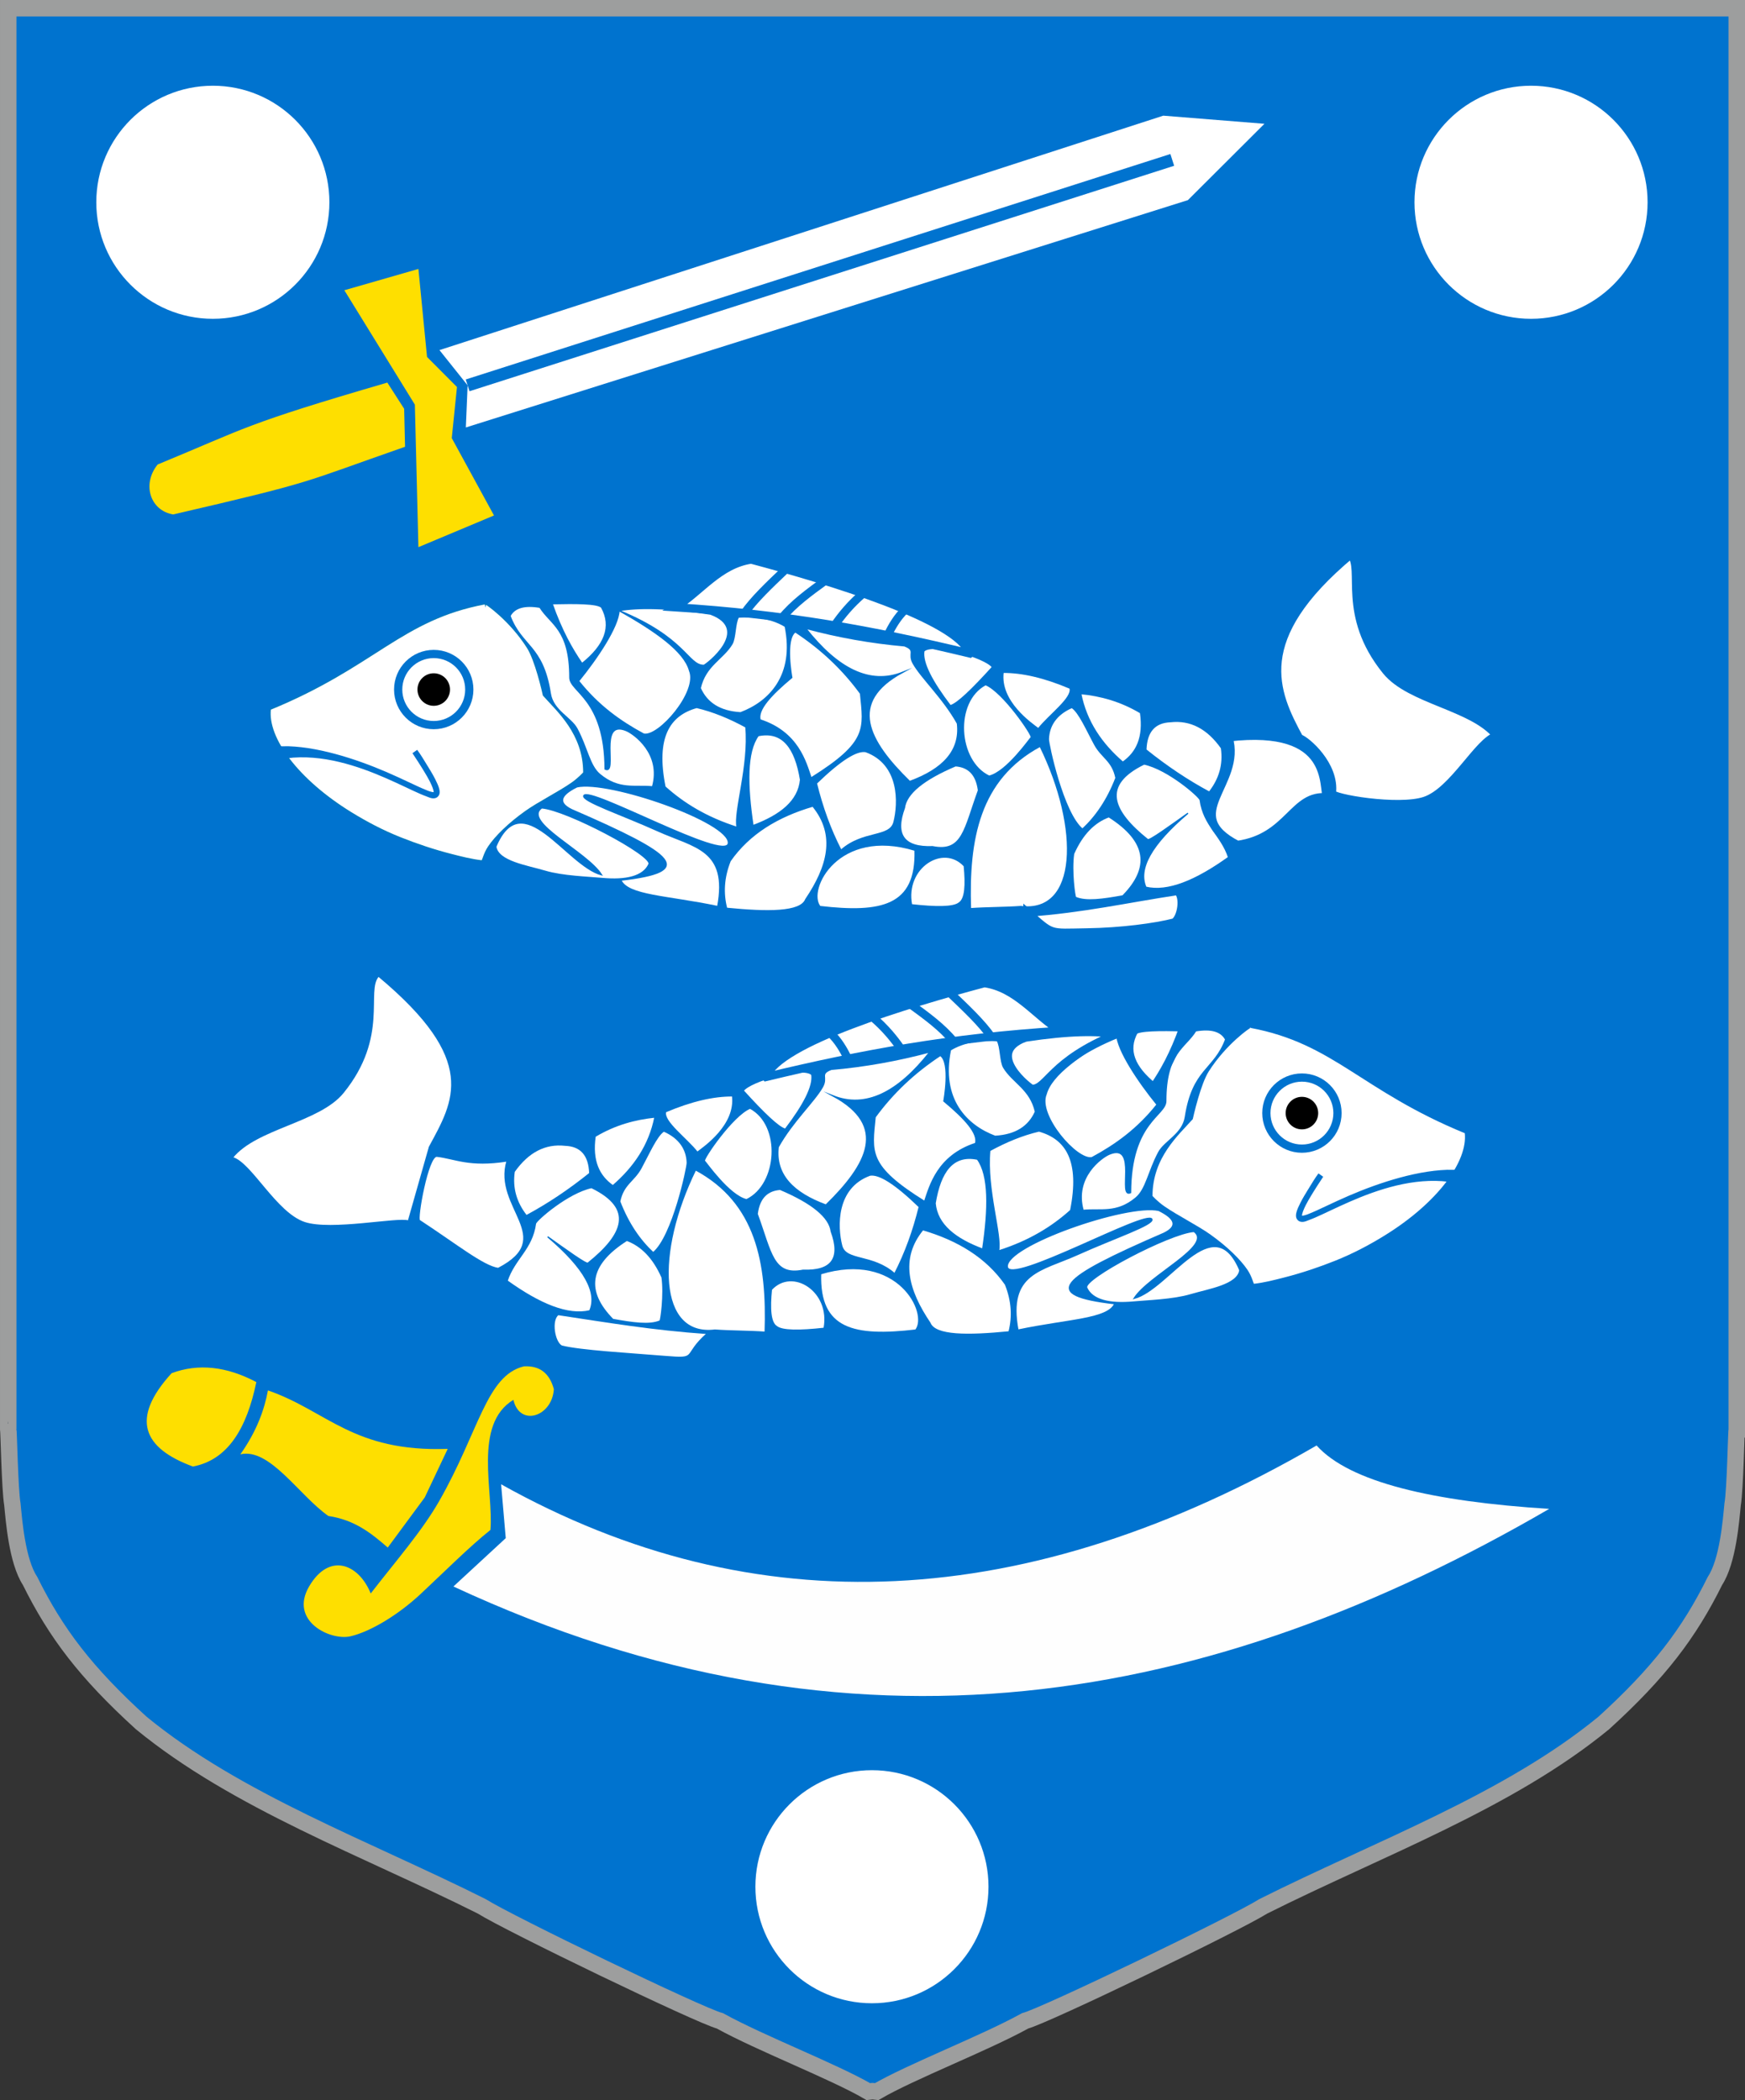
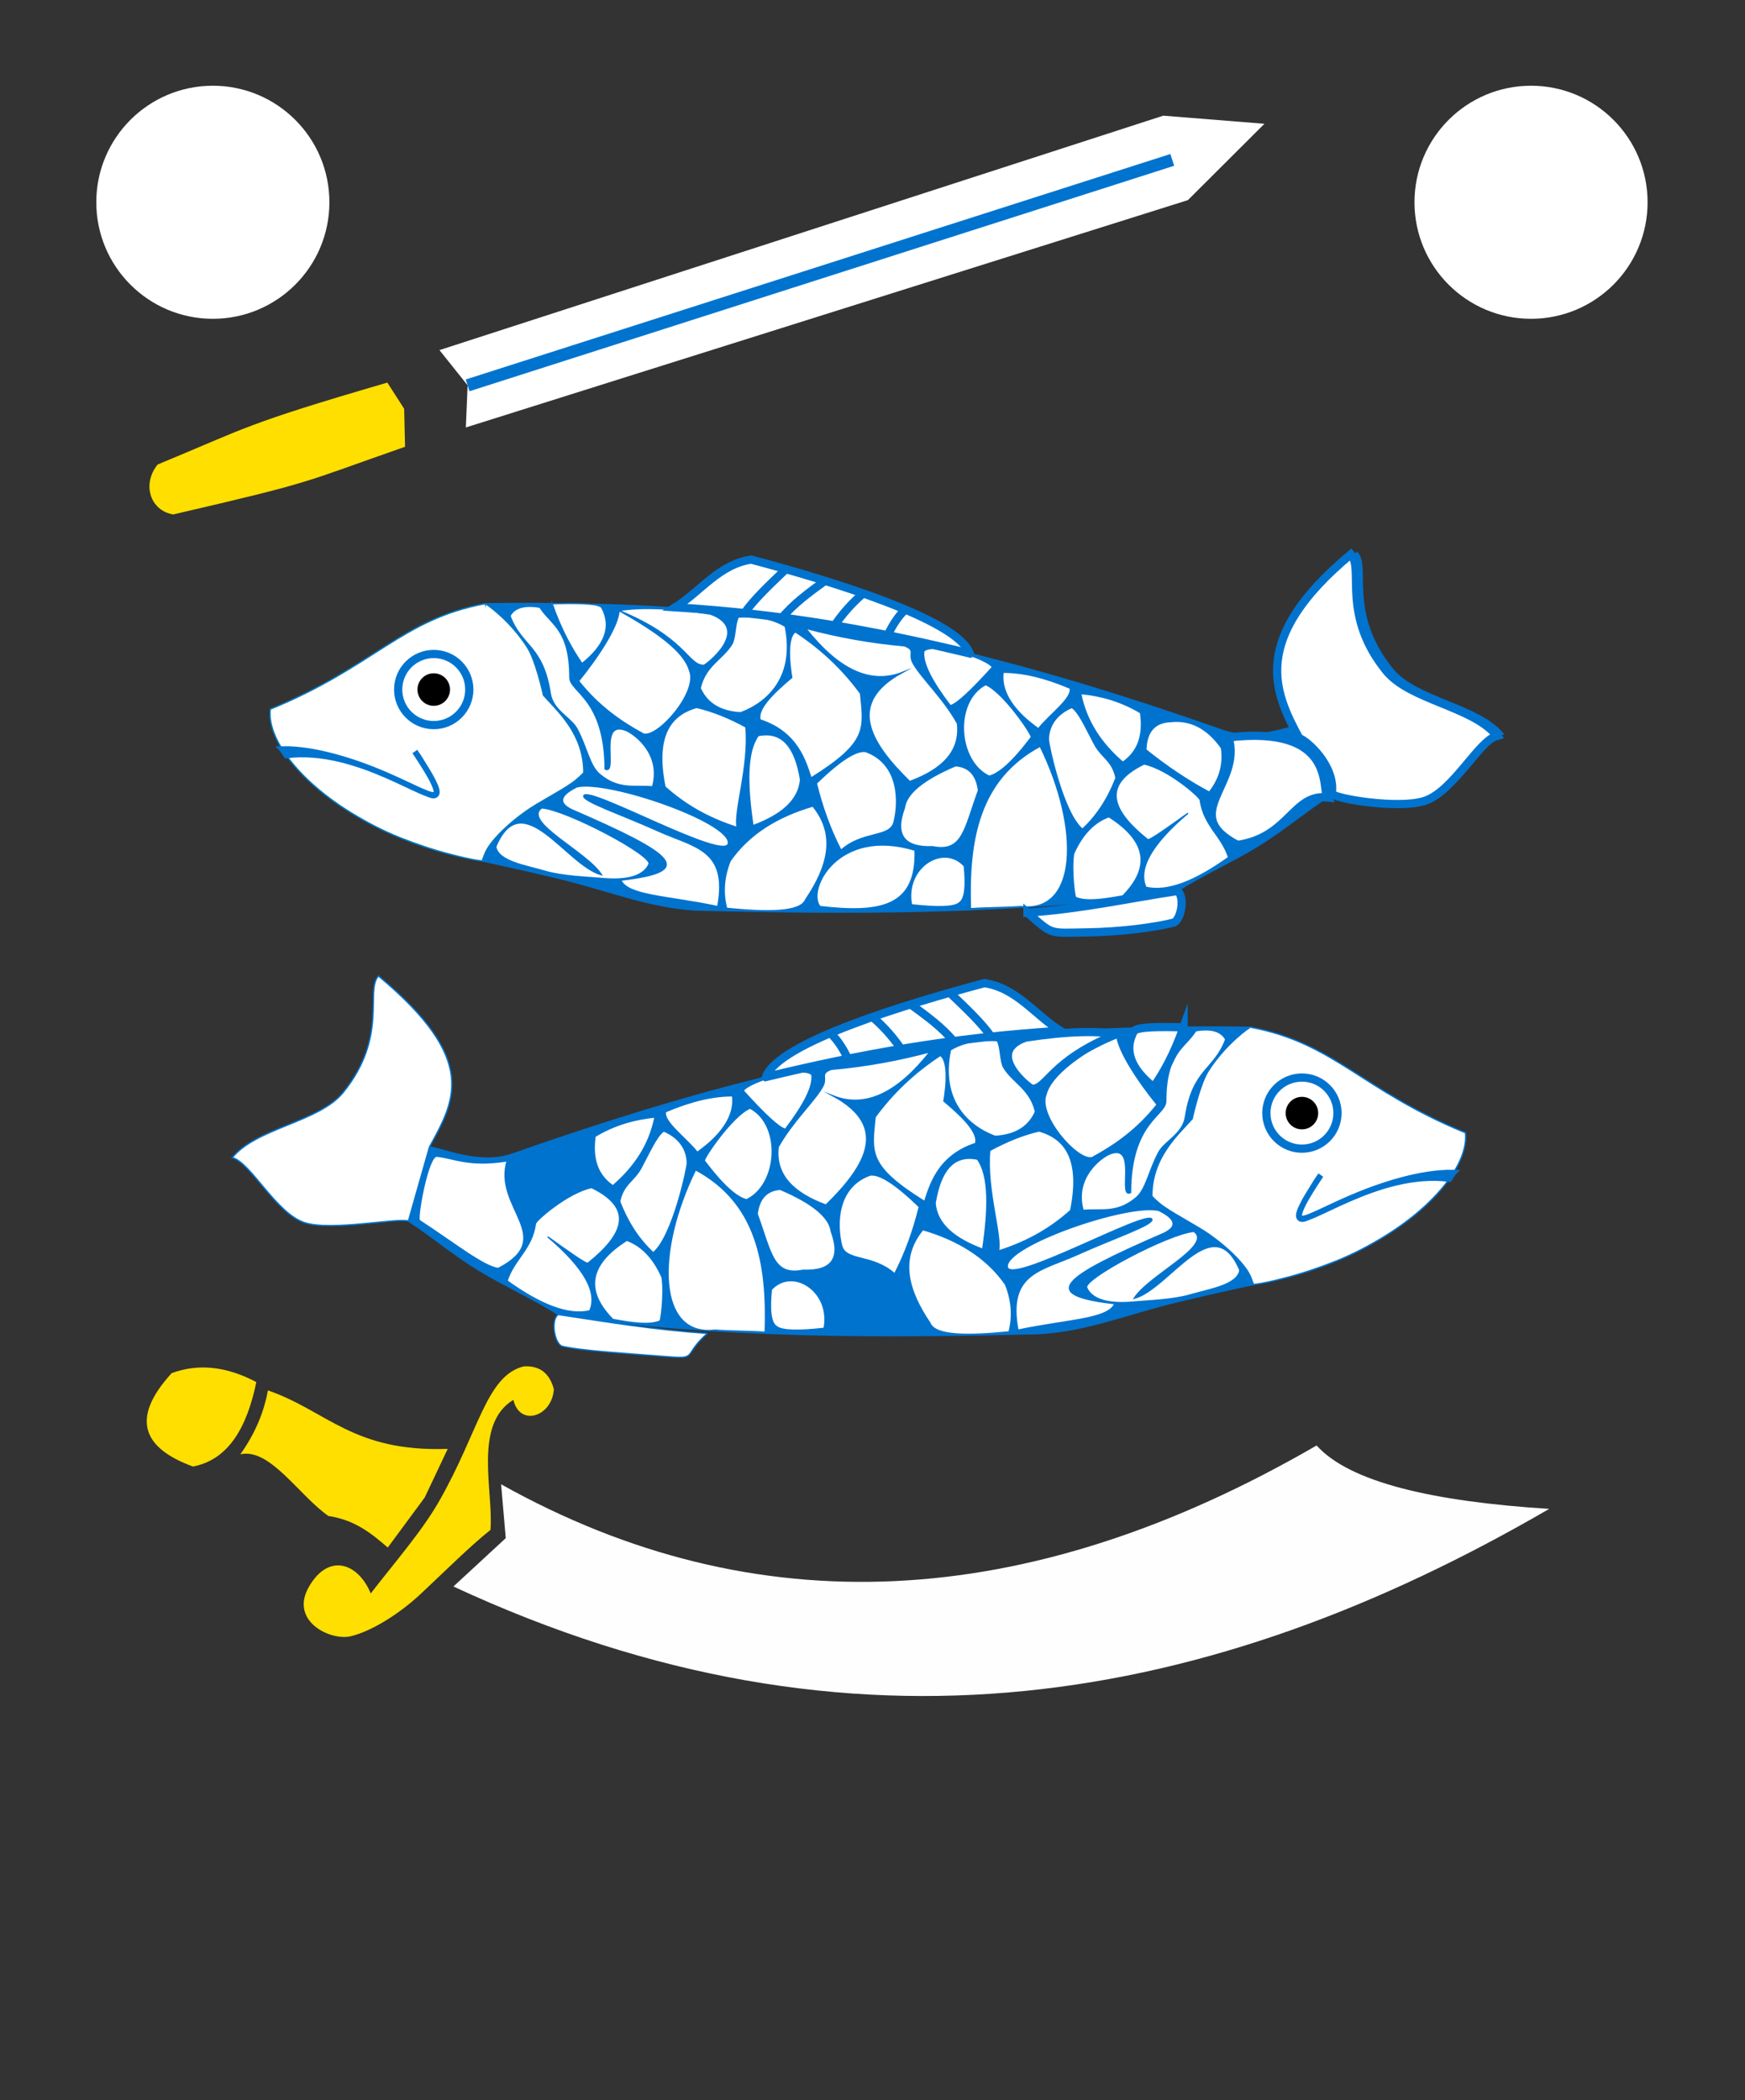
<svg xmlns="http://www.w3.org/2000/svg" xml:space="preserve" width="106mm" height="127.588mm" version="1.1" style="shape-rendering:geometricPrecision; text-rendering:geometricPrecision; image-rendering:optimizeQuality; fill-rule:evenodd; clip-rule:evenodd" viewBox="0 0 10611.23 12772.35">
  <rect x="0" y="0" width="10611.23" height="12772.35" fill="#333333" stroke="none" />
  <defs>
    <style type="text/css">
   
    .str0 {stroke:#9D9E9E;stroke-width:100.11;stroke-miterlimit:22.926}
    .str5 {stroke:#0073CF;stroke-width:75.08;stroke-miterlimit:22.926}
    .str2 {stroke:#0073CF;stroke-width:50.05;stroke-miterlimit:22.926}
    .str4 {stroke:#0073CF;stroke-width:35.32;stroke-miterlimit:22.926}
    .str3 {stroke:#0079BF;stroke-width:7.63;stroke-miterlimit:22.926}
    .str1 {stroke:#0073CF;stroke-width:7.63;stroke-miterlimit:22.926}
    .fil2 {fill:none}
    .fil5 {fill:#FEFEFE}
    .fil3 {fill:black}
    .fil0 {fill:#0073CF}
    .fil4 {fill:#FEDF00}
    .fil1 {fill:white}
   
  </style>
  </defs>
  <g id="Layer_x0020_1">
    <g id="_1831256456848">
-       <path class="fil0 str0" d="M5305.62 12717.79l-25.25 2.92c-211.48,-122.96 -653.39,-292.76 -902.76,-430.36 -123.11,-32.2 -1281.54,-591.38 -1448.83,-696.77 -700.74,-351.31 -1489.87,-638.22 -2070.66,-1115.42 -334.58,-304.46 -517.67,-544.53 -675.48,-863.63 -78.91,-120.04 -97.85,-368.88 -107.32,-465.49 -15.79,-87.83 -22.09,-456.7 -25.26,-456.7l0 -8642.29 10511.13 0 0 8642.29c-3.15,0 -9.47,368.87 -25.25,456.7 -9.47,96.61 -28.41,345.46 -107.32,465.49 -157.83,319.11 -340.9,559.17 -675.48,863.63 -580.79,477.21 -1369.92,764.11 -2070.66,1115.42 -167.3,105.39 -1325.73,664.56 -1448.83,696.77 -249.36,137.6 -691.27,307.4 -902.76,430.36l-25.26 -2.92z" />
      <path class="fil0 str1" d="M2949.99 3671.71c1607.22,-21.59 2720.86,149.62 4488.49,771.22 202.25,71.14 437.37,-38.44 504.38,-43.19 -151.16,-279.18 -306.33,-525.77 310.03,-1039.6 82.38,89.16 -61.71,366.46 214.4,707.98 146.19,180.83 528.29,215.23 674.05,396.41 -112.73,29.9 -264.16,336.89 -438.62,395.04 -161.39,53.81 -567.05,-31.02 -631.83,-9.43 -153.88,100.41 -263.9,198.38 -428.8,299.23 -145.49,88.99 -346.06,180.87 -481.83,269.48 -963.44,148.53 -2046.23,137.74 -2923.87,116.14 -290.57,-16.2 -541.44,-121.86 -836,-192.8 -268.17,-64.59 -470.44,-106.43 -470.44,-106.43 -781.88,-129.16 -1320.03,-629.55 -1286.4,-922.38 634.61,-260.38 795.79,-546.07 1306.45,-641.66z" />
      <path class="fil1 str1" d="M5810.55 4657.33c-195.82,83.25 -299.45,168.61 -310.91,256.04 -60.19,163.98 -3.12,242.65 171.2,236 184.16,36.52 192.81,-106.43 279.2,-342.42 -12.78,-99.03 -62.31,-143.81 -139.49,-149.62z" />
      <path class="fil1 str1" d="M5264.41 4570.95c-55.22,-9.69 -152.33,49.81 -300,192.8 35.47,144.69 84.42,281 149.62,407.21 136.18,-120.46 297.37,-73.39 322.37,-171.21 29.39,-115.09 37.47,-352.33 -171.99,-428.8z" />
      <path class="fil1 str1" d="M4610.64 4473.96c-71.62,99.22 -68.66,300.17 -31.83,547.39 166.5,-62.09 277.38,-148.74 289.21,-279.19 -31.4,-192.42 -107.96,-299.28 -257.37,-268.2z" />
      <path class="fil1 str1" d="M4535.62 4421.33c-98.51,-53.71 -198.09,-95.16 -299.24,-118.77 -167.45,46.4 -253.05,183.63 -192.8,482.78 112.52,101.31 251.8,187.52 438.82,246.79 -21.5,-91.57 74.81,-374.81 53.22,-610.81z" />
      <path class="fil1 str1" d="M3101.15 3745.75c27.57,-51 88.24,-68.48 182.01,-52.46 65.36,105.34 182.12,131.44 182,427.26 -0.04,88.71 213.06,127.41 214.4,556.82 81.27,39.72 -46.29,-305.78 128.02,-234.46 47.02,19.25 217.48,140.34 160.42,342.42 -106.43,-10.79 -203.85,22.04 -320.83,-75.58 -63.19,-52.74 -76.28,-160.87 -138.82,-277.63 -36.29,-67.74 -145.84,-110.1 -161.96,-214.4 -45.45,-294.28 -173.95,-282.99 -245.24,-471.98z" />
      <path class="fil1 str1" d="M3764.39 3713.35c218.46,123.12 396.25,245.57 428.8,365.56 53.98,128.03 -189.24,407.19 -279.19,385.62 -140.84,-75.85 -276.03,-171.6 -395.64,-322.37 111.64,-136.94 241.36,-329.28 246.02,-428.8z" />
      <path class="fil1 str1" d="M3357.19 3671.71c141.21,-2.98 273.49,-3.74 300.78,21.59 65.46,117.96 19.5,231.88 -118.78,342.42 -62.54,-90.53 -123.88,-200.45 -182,-364.02z" />
      <path class="fil1 str1" d="M4321.21 3734.94c253.17,94.86 -31.61,311.58 -41.64,311.58 -97.17,0 -108.78,-167.52 -515.18,-333.17 118.02,-19.37 284.31,-19.76 556.82,21.59z" />
      <path class="fil1 str1" d="M4774.85 3809.38c-85.7,-51.85 -188.51,-63.17 -284.59,-56.13 -21.97,36.15 -17.51,127.56 -39.48,163.7 -56.16,92.38 -161.18,129.57 -192.8,268.38 39.95,89.95 119.01,142.4 245.25,149.62 174.16,-65.08 333.23,-225.95 271.63,-525.58z" />
      <path class="fil1 str1" d="M5232.8 4217.73c-105.05,-144.06 -236.33,-269.61 -396.41,-374.82 -64.78,43.19 -21.59,277.64 -21.59,277.64 -129.57,107.96 -209.62,196.88 -192.8,257.58 231.31,75.36 277.64,257.59 310.03,353.22 348.96,-217.68 321.6,-299.24 300.78,-513.63z" />
      <path class="fil1 str1" d="M4899.64 3821.32c195.34,52.4 395.2,88.39 600.01,106.42 74.4,28.67 18.6,46.34 53.99,107.97 51.71,90.1 182,209.36 268.38,364.02 19.91,167.98 -90.47,279.81 -289.98,353.22 -254.12,-248.05 -379.15,-481.72 -43.17,-664.05 -198.7,79.1 -394.98,-20.29 -589.23,-267.58z" />
      <path class="fil1 str1" d="M5617.83 3959.57c53.79,-53.41 375.39,38.57 417.04,97.74 -121.4,134.1 -214.67,224.56 -256.04,234.46 -111.01,-145.87 -172.31,-261.29 -161,-332.2z" />
      <path class="fil1 str1" d="M5993.22 4163.75c106.42,43.19 288.46,310.77 277.63,320.83 -8.23,7.16 -149.62,211.15 -256.04,235.99 -192.55,-91.29 -215.57,-453.84 -21.59,-556.82z" />
      <path class="fil1 str1" d="M6324.84 4538.55c246.79,504.38 229.95,1017.84 -117.22,974.83 -100.26,7.19 -205.93,5.87 -306.18,13.07 -14.33,-420.06 52.09,-788.47 423.41,-987.91z" />
      <path class="fil1 str1" d="M6742.85 4967.36c236.6,150.08 252.25,311.12 84.84,481.24 -119.9,21.74 -223.21,36.98 -286.88,9.3 -5.44,-2.36 -27.47,-160.44 -12.35,-265.34 53.48,-120.59 126.04,-192.88 214.4,-225.2z" />
      <path class="fil1 str1" d="M6517.65 4302.56c44.14,27.83 92.18,139.35 138.83,225.2 43.83,80.64 107.96,97.18 129.56,203.61 -52.23,135.2 -121.94,235.38 -203.6,311.57 -118.78,-97.17 -208.21,-519.77 -207.29,-547.91 2.65,-80.74 46.06,-150.14 142.5,-192.46z" />
      <path class="fil1 str1" d="M6957.24 4646.54c144.99,30.73 338.33,199.49 341.03,219.24 21.31,155.78 128.74,213.77 172.6,348.37 -198.04,142.16 -369.73,213.7 -502.84,182 -48.06,-110.06 28.68,-257.6 256.05,-450.39 -110.22,78.26 -236.3,170.27 -245.25,160.41 -216.67,-173.33 -283.71,-332.27 -21.59,-459.64z" />
      <path class="fil1 str1" d="M7117.66 4388.95c121.5,-13.54 224.84,39.93 310.03,160.41 14.77,101.15 -12.3,189.9 -74.04,268.38 -130.47,-69.87 -259.01,-155.73 -385.61,-257.58 3.52,-110.47 53.4,-167.54 149.62,-171.21z" />
      <path class="fil1 str1" d="M6571.64 4217.73c120.37,12.6 241.43,44.12 364.02,117.22 21.58,150.67 -24.29,242.29 -107.96,300.78 -129.37,-111.58 -222.16,-246.21 -256.05,-418z" />
      <path class="fil1 str1" d="M6099.65 4088.94c114.82,-0.74 249.19,29.28 407.21,96.4 18.45,58.78 -128.55,164.52 -192.8,246.79 -43.2,-32.39 -236.68,-165.26 -214.41,-343.19z" />
      <path class="fil1 str1" d="M3014.77 5149.36c161.93,-383.98 428.79,114.14 643.2,171.21 -88.55,-140.65 -482.78,-320.82 -364.02,-407.2 149.61,10.8 676.32,289.24 652.45,342.42 -33.88,75.48 -138.97,100.59 -285.49,86.88 -84.13,-7.87 -239.54,-12.39 -345.37,-43.7 -112.64,-33.32 -286.64,-58.78 -300.78,-149.62z" />
      <path class="fil1 str1" d="M4364.41 5513.39c-310.04,-64.79 -546.03,-64.79 -589.21,-160.42 454.63,-52.61 343.25,-150.33 -299.24,-428.79 -83.27,-40.87 -72.47,-87.14 32.39,-138.83 192.8,-43.19 931.16,213.54 920.83,342.42 -9.59,119.83 -852.15,-352.05 -879.19,-288.43 -13.99,32.94 228.54,113.51 450.4,213.62 221.84,100.12 429.38,111.2 364.02,460.43z" />
      <path class="fil1 str1" d="M4942.82 4902.58c-212.95,62.34 -386.67,166.81 -502.83,333.16 -40.23,100.82 -45.44,196.68 -21.6,288.44 248.95,24.51 450.22,26.12 481.25,-53.99 134.13,-198.49 187.72,-390.73 43.19,-567.61z" />
-       <path class="fil1 str1" d="M5564.42 5170.96c10.79,342.42 -206.02,385.61 -578.41,342.42 -82.36,-102.58 109.8,-485.83 578.41,-342.42z" />
+       <path class="fil1 str1" d="M5564.42 5170.96c10.79,342.42 -206.02,385.61 -578.41,342.42 -82.36,-102.58 109.8,-485.83 578.41,-342.42" />
      <path class="fil1 str1" d="M5863.65 5266.59c-128.02,-138.83 -363.97,9.52 -320.82,236 147.78,16.49 254.8,17.04 289.21,-10.81 38.66,-24.06 42.95,-110.46 31.61,-225.19z" />
      <path class="fil1 str2" d="M5896.92 3974.17c-590.08,-142.05 -1125.31,-239.22 -1790.1,-280.87 153.73,-96.65 266.65,-261.33 461.19,-289.98 468.64,124.67 1254.12,361.55 1328.92,570.84z" />
      <path class="fil2 str2" d="M4524.11 3732.89c60.27,-86.62 152.4,-173.6 255.06,-271.41" />
      <path class="fil2 str2" d="M4753.58 3759.69c69.24,-86.6 170.51,-159.61 264.82,-228.34" />
      <path class="fil2 str2" d="M5073.43 3806.11c44.53,-65.1 98.09,-130.2 173.87,-195.32" />
      <path class="fil2 str2" d="M5397.42 3864.03c28.01,-56.64 59.49,-111.35 107.63,-156.82" />
      <path class="fil1 str2" d="M6247.71 5550.58c333.83,-23.26 605.71,-85.59 912.55,-131.74 45.53,33.7 23.74,168.15 -21,191.72 -112.43,28.95 -321.3,56.98 -529.42,60.02 -234.36,3.42 -204.77,18.14 -362.12,-120.01z" />
      <path class="fil1 str3" d="M2950 3671.72c0,-4.86 150.7,98.25 257.57,266.84 24.47,38.58 47.34,104.71 64.75,164.08 19.73,67.28 32.42,125.88 32.42,125.88 84.83,95.63 245.3,233.16 245.25,470.45 0,0 -30.19,34.33 -74.03,64.78 -79.12,54.95 -203.34,117.22 -279.19,171.21 -102.35,72.84 -182.45,151.23 -225.2,214.4 -29.26,43.23 -35.41,87.08 -41.63,86.39 -62.84,-6.94 -124.51,-22.99 -183.15,-37.92 -110.2,-28.04 -212.43,-62.91 -310.44,-101.74 -110.78,-43.9 -212.01,-98.05 -302.92,-154.14 -322.45,-198.95 -510.08,-452.61 -489.88,-628.58 634.61,-260.38 795.79,-546.07 1306.44,-641.66z" />
      <circle class="fil1 str2" cx="2637.5" cy="4193.68" r="216.24" />
      <circle class="fil3" cx="2637.5" cy="4193.68" r="98.93" />
      <path class="fil0 str4" d="M1716 4555.91c199.44,-3.62 444.14,76.77 627.25,155.66 102.54,44.18 187.03,87.98 242.73,109.96 25.33,9.99 42.33,19.38 56.56,15.39 18.15,-5.1 18.21,-29.77 -13.37,-93.07 -12,-24.08 -29.43,-52.66 -51.83,-88.77 -15.33,-24.71 -32.11,-53.76 -54.6,-84.13 104.64,156.95 141.08,230.5 131.88,254.93 -27.16,72.11 -473.8,-288.04 -912.97,-231.73l-25.65 -38.24z" />
      <path class="fil1 str2" d="M7900.28 4489.48c-151.16,-279.18 -302,-604.59 314.36,-1118.42 82.38,89.16 -61.71,366.46 214.4,707.98 146.19,180.83 528.29,215.23 674.05,396.41 -112.73,29.9 -264.17,336.89 -438.62,395.04 -161.39,53.79 -569.23,-16 -565.43,-45.73 21.93,-171.34 -157.9,-324.18 -198.76,-335.27z" />
      <path class="fil1 str2" d="M7470.88 4484.58c649.55,-75.52 567.5,311.14 599.88,365.13 -208.58,-23 -230.96,244 -545.9,288.87 -362.31,-186.98 31.42,-368.46 -53.99,-653.99z" />
      <path class="fil0 str1" d="M7604.4 6247.65c-1607.22,-21.59 -2720.86,149.62 -4488.49,771.22 -202.25,71.13 -437.37,-38.44 -504.38,-43.19 151.16,-279.19 306.33,-525.78 -310.03,-1039.61 -82.38,89.17 61.71,366.46 -214.4,707.98 -146.19,180.83 -528.29,215.23 -674.05,396.41 112.73,29.91 264.16,336.9 438.62,395.05 161.39,53.81 567.05,-31.03 631.83,-9.44 153.88,100.42 263.9,198.39 428.8,299.24 145.49,88.99 346.06,180.87 481.83,269.47 963.44,148.54 2046.23,137.74 2923.87,116.14 290.57,-16.19 541.44,-121.86 836,-192.8 268.17,-64.59 470.45,-106.42 470.45,-106.42 781.87,-129.16 1320.02,-629.55 1286.39,-922.39 -634.61,-260.38 -795.79,-546.07 -1306.45,-641.65z" />
      <path class="fil1 str1" d="M4743.84 7233.27c195.82,83.26 299.45,168.62 310.91,256.05 60.19,163.97 3.12,242.64 -171.2,236 -184.16,36.51 -192.81,-106.43 -279.2,-342.43 12.78,-99.02 62.31,-143.81 139.49,-149.62z" />
      <path class="fil1 str1" d="M5289.98 7146.89c55.23,-9.69 152.34,49.8 300,192.8 -35.47,144.68 -84.42,281 -149.62,407.2 -136.18,-120.45 -297.37,-73.38 -322.37,-171.21 -29.39,-115.08 -37.46,-352.33 171.99,-428.79z" />
      <path class="fil1 str1" d="M5943.75 7049.9c71.62,99.21 68.66,300.16 31.83,547.38 -166.5,-62.08 -277.38,-148.73 -289.21,-279.18 31.41,-192.43 107.96,-299.29 257.37,-268.2z" />
      <path class="fil1 str1" d="M6018.77 6997.28c98.51,-53.71 198.09,-95.16 299.24,-118.77 167.45,46.39 253.05,183.62 192.8,482.78 -112.52,101.31 -251.8,187.51 -438.82,246.79 21.5,-91.57 -74.81,-374.82 -53.22,-610.81z" />
      <path class="fil1 str1" d="M7453.25 6321.69c-27.58,-50.99 -88.25,-68.48 -182.02,-52.45 -65.36,105.33 -182.12,131.43 -181.99,427.25 0.03,88.71 -213.07,127.41 -214.41,556.82 -81.26,39.72 46.29,-305.78 -128.02,-234.45 -47.02,19.24 -217.48,140.33 -160.42,342.42 106.43,-10.79 203.85,22.04 320.83,-75.58 63.19,-52.74 76.28,-160.87 138.82,-277.63 36.29,-67.74 145.84,-110.1 161.96,-214.41 45.45,-294.27 173.95,-282.99 245.25,-471.98z" />
      <path class="fil1 str1" d="M6790 6289.3c-218.46,123.11 -396.25,245.56 -428.8,365.56 -53.98,128.03 189.24,407.19 279.19,385.61 140.84,-75.84 276.03,-171.6 395.64,-322.36 -111.64,-136.94 -241.36,-329.28 -246.02,-428.8z" />
      <path class="fil1 str2" d="M7197.2 6247.65c-141.21,-2.98 -273.49,-3.75 -300.78,21.59 -65.46,117.96 -19.5,231.87 118.78,342.42 62.54,-90.54 123.88,-200.46 182,-364.02z" />
      <path class="fil1 str2" d="M6233.18 6310.89c-253.17,94.86 31.61,311.57 41.64,311.57 97.17,0 108.78,-167.52 515.18,-333.16 -118.02,-19.37 -284.31,-19.76 -556.82,21.59z" />
      <path class="fil1 str1" d="M5779.54 6385.33c85.7,-51.85 188.51,-63.18 284.59,-56.14 21.97,36.16 17.51,127.57 39.48,163.71 56.16,92.37 161.18,129.56 192.8,268.38 -39.95,89.95 -119.01,142.4 -245.25,149.61 -174.16,-65.08 -333.23,-225.94 -271.63,-525.57z" />
      <path class="fil1 str1" d="M5321.59 6793.67c105.05,-144.05 236.33,-269.6 396.41,-374.81 64.78,43.19 21.59,277.63 21.59,277.63 129.57,107.97 209.62,196.88 192.8,257.59 -231.31,75.35 -277.64,257.58 -310.03,353.21 -348.96,-217.67 -321.6,-299.23 -300.78,-513.63z" />
      <path class="fil1 str1" d="M5654.76 6397.27c-195.34,52.39 -395.2,88.39 -600.01,106.42 -74.4,28.67 -18.6,46.34 -53.99,107.97 -51.71,90.1 -182,209.36 -268.38,364.02 -19.91,167.98 90.48,279.81 289.98,353.21 254.12,-248.05 379.15,-481.72 43.17,-664.04 198.7,79.1 394.98,-20.29 589.23,-267.58z" />
      <path class="fil1 str1" d="M4936.57 6535.51c-53.79,-53.4 -375.39,38.57 -417.04,97.75 121.4,134.1 214.68,224.55 256.04,234.45 111.01,-145.86 172.31,-261.28 161,-332.2z" />
      <path class="fil1 str1" d="M4561.17 6739.68c-106.42,43.2 -288.46,310.78 -277.63,320.83 8.23,7.17 149.62,211.16 256.04,236 192.55,-91.3 215.57,-453.84 21.59,-556.83z" />
      <path class="fil1 str1" d="M4229.55 7114.5c-246.79,504.38 -229.95,1017.84 117.22,974.82 100.26,7.2 205.93,5.88 306.18,13.07 14.33,-420.05 -52.09,-788.47 -423.41,-987.9z" />
      <path class="fil1 str1" d="M3811.54 7543.3c-236.6,150.08 -252.25,311.11 -84.83,481.24 119.89,21.74 223.2,36.98 286.87,9.3 5.44,-2.36 27.47,-160.44 12.35,-265.35 -53.48,-120.59 -126.04,-192.88 -214.4,-225.19z" />
      <path class="fil1 str1" d="M4036.74 6878.51c-44.14,27.83 -92.17,139.35 -138.82,225.2 -43.83,80.64 -107.97,97.17 -129.57,203.6 52.23,135.21 121.94,235.38 203.6,311.58 118.78,-97.17 208.21,-519.78 207.29,-547.92 -2.65,-80.73 -46.06,-150.14 -142.5,-192.45z" />
      <path class="fil1 str1" d="M3597.15 7222.47c-144.99,30.73 -338.33,199.5 -341.03,219.25 -21.31,155.77 -128.74,213.77 -172.6,348.37 198.04,142.16 369.73,213.7 502.84,182 48.06,-110.06 -28.68,-257.6 -256.05,-450.4 110.23,78.27 236.3,170.28 245.25,160.42 216.67,-173.33 283.71,-332.27 21.59,-459.65z" />
-       <path class="fil1 str1" d="M3436.73 6964.88c-121.5,-13.53 -224.84,39.93 -310.03,160.42 -14.77,101.15 12.3,189.89 74.04,268.38 130.47,-69.87 259.01,-155.74 385.61,-257.59 -3.52,-110.47 -53.4,-167.54 -149.62,-171.21z" />
      <path class="fil1 str1" d="M3982.76 6793.67c-120.37,12.61 -241.43,44.12 -364.02,117.22 -21.58,150.67 24.29,242.29 107.97,300.78 129.36,-111.57 222.15,-246.2 256.04,-418z" />
      <path class="fil1 str1" d="M4454.75 6664.88c-114.82,-0.74 -249.19,29.28 -407.21,96.4 -18.45,58.78 128.55,164.52 192.8,246.79 43.2,-32.39 236.68,-165.26 214.41,-343.19z" />
      <path class="fil1 str1" d="M7539.62 7725.31c-161.93,-383.98 -428.79,114.14 -643.2,171.21 88.55,-140.65 482.78,-320.83 364.02,-407.2 -149.61,10.79 -676.32,289.23 -652.45,342.42 33.88,75.48 138.97,100.59 285.49,86.88 84.13,-7.88 239.54,-12.39 345.37,-43.7 112.64,-33.33 286.64,-58.79 300.78,-149.62z" />
      <path class="fil1 str1" d="M6189.98 8089.32c310.04,-64.78 546.03,-64.78 589.21,-160.41 -454.63,-52.61 -343.25,-150.34 299.24,-428.8 83.27,-40.87 72.47,-87.14 -32.39,-138.82 -192.8,-43.19 -931.16,213.54 -920.83,342.42 9.6,119.83 852.15,-352.06 879.19,-288.43 13.99,32.94 -228.54,113.5 -450.4,213.62 -221.84,100.12 -429.38,111.2 -364.02,460.42z" />
      <path class="fil1 str1" d="M5611.57 7478.53c212.95,62.34 386.67,166.81 502.83,333.16 40.23,100.82 45.44,196.67 21.6,288.44 -248.95,24.5 -450.22,26.11 -481.25,-53.99 -134.13,-198.5 -187.72,-390.73 -43.19,-567.61z" />
-       <path class="fil1 str1" d="M4989.97 7746.9c-10.79,342.42 206.02,385.61 578.41,342.42 82.36,-102.58 -109.8,-485.83 -578.41,-342.42z" />
      <path class="fil1 str1" d="M4690.75 7842.53c128.02,-138.82 363.97,9.52 320.82,236 -147.78,16.49 -254.8,17.05 -289.21,-10.8 -38.66,-24.06 -42.95,-110.46 -31.61,-225.2z" />
      <path class="fil1 str2" d="M4657.47 6550.1c590.08,-142.04 1125.31,-239.21 1790.1,-280.86 -153.73,-96.66 -266.65,-261.33 -461.19,-289.98 -468.64,124.66 -1254.12,361.54 -1328.92,570.83z" />
      <path class="fil2 str2" d="M6030.28 6308.83c-60.27,-86.61 -152.4,-173.6 -255.05,-271.41" />
      <path class="fil2 str2" d="M5800.81 6335.63c-69.24,-86.59 -170.51,-159.6 -264.82,-228.34" />
      <path class="fil2 str2" d="M5480.96 6382.06c-44.53,-65.11 -98.09,-130.21 -173.87,-195.32" />
      <path class="fil2 str2" d="M5156.97 6439.98c-28.01,-56.64 -59.49,-111.36 -107.62,-156.82" />
      <path class="fil1 str1" d="M4301.11 8109.68c-333.84,-23.26 -600.15,-68.75 -906.98,-114.91 -45.53,33.7 -23.74,168.16 21,191.72 112.43,28.96 416.08,45.74 623.52,62.96 215.75,17.91 105.09,-1.62 262.46,-139.77z" />
      <path class="fil1 str1" d="M7604.39 6247.66c0,-4.86 -150.7,98.25 -257.57,266.83 -24.46,38.59 -47.34,104.72 -64.75,164.09 -19.73,67.28 -32.42,125.88 -32.42,125.88 -84.83,95.62 -245.3,233.15 -245.25,470.45 0,0 30.19,34.33 74.03,64.78 79.12,54.95 203.34,117.22 279.2,171.21 102.34,72.84 182.44,151.23 225.19,214.4 29.26,43.22 35.41,87.07 41.63,86.39 62.84,-6.94 124.51,-22.99 183.15,-37.92 110.2,-28.04 212.43,-62.91 310.44,-101.75 110.78,-43.89 212.01,-98.05 302.92,-154.13 322.45,-198.95 510.08,-452.61 489.88,-628.58 -634.61,-260.38 -795.79,-546.07 -1306.44,-641.66z" />
      <circle class="fil1 str2" cx="7916.89" cy="6769.62" r="216.24" />
      <circle class="fil3" cx="7916.89" cy="6769.62" r="98.93" />
      <path class="fil0 str4" d="M8838.4 7131.86c-199.44,-3.62 -444.14,76.77 -627.25,155.66 -102.54,44.17 -187.03,87.98 -242.73,109.96 -25.33,9.99 -42.33,19.38 -56.56,15.39 -18.15,-5.1 -18.21,-29.77 13.37,-93.07 12.01,-24.08 29.44,-52.67 51.83,-88.77 15.33,-24.71 32.11,-53.76 54.6,-84.13 -104.64,156.95 -141.08,230.49 -131.88,254.93 27.16,72.11 473.8,-288.04 912.97,-231.73l25.65 -38.24z" />
      <path class="fil1 str1" d="M2611.52 6975.68c151.16,-279.19 306.33,-525.78 -310.03,-1039.61 -82.38,89.17 61.71,366.46 -214.4,707.98 -146.19,180.83 -528.29,215.23 -674.05,396.41 112.73,29.91 264.16,336.9 438.62,395.05 161.39,53.81 567.05,-31.03 631.83,-9.44 0,0 128.03,-450.39 128.03,-450.39z" />
      <path class="fil1 str1" d="M3083.51 7060.51c-230.66,36.32 -315.85,-15.8 -426.8,-28.63 -54.93,-6.35 -124.61,386.68 -105.4,391.3 227.15,148.95 387.16,278.34 478.22,291.33 362.31,-186.98 -31.42,-368.47 53.99,-654z" />
      <path class="fil4" d="M958.7 2824.91c546.02,-225.2 519.02,-242.07 1396.67,-498.12l102.26 159.2 5.44 231.2c-643.2,224.43 -532.05,207.96 -1409.69,411.56 -140.18,-23.08 -191.76,-184.02 -94.67,-303.84z" />
-       <polygon class="fil4" points="2093.94,1765.25 2544.32,1635.68 2596.77,2170.91 2778.78,2353.69 2747.17,2664.5 3003.98,3134.94 2544.32,3327.74 2522.74,2460.89 " />
      <polygon class="fil1" points="2672.35,2129.26 7073.89,703.47 7688.97,752.85 7223.51,1217.11 2832.76,2599.71 2843.56,2343.66 2843.56,2343.66 " />
      <path class="fil4" d="M1043.53 8351.47c161.48,-60.25 333.2,-42.25 515.18,53.99 -57.71,279.58 -171.6,473.2 -385.61,513.63 -304.23,-111.77 -382.21,-290.65 -129.57,-567.62z" />
      <path class="fil4" d="M1629.28 8456.15c360.93,124.93 516.57,375.83 1093.26,355.62l-139.78 295.46 -224.88 304.66c-99.42,-86.38 -200.36,-168.16 -361.12,-192.02 -178.42,-124.94 -356.82,-416.84 -535.23,-374.82 100.09,-141.82 146.18,-272.06 167.75,-388.9z" />
      <path class="fil4" d="M3185.98 8309.83c-228.98,55.18 -272.48,394.83 -516.05,820.64 -104.68,182.99 -262.95,363.02 -415.59,560.62 -73.56,-180.99 -252.54,-252 -374.81,-42.42 -122.26,209.57 128.98,331.62 252.22,302.78 123.24,-28.84 292.32,-132.11 427.14,-258.23 143.94,-134.65 298.88,-289.57 423.48,-388.51 19.77,-234.93 -106.42,-641.65 139.6,-791.27 38.13,166.07 235.59,102.89 246.01,-64.79 -26.18,-97.79 -86.85,-144.06 -182,-138.82z" />
      <path class="fil5" d="M3047.17 9027.06c1544.16,863.46 3197.13,784.79 4958.94,-235.99 201.21,223.41 704.48,340.79 1414.42,385.62 -2051.08,1191.95 -4230.43,1603.39 -6663.33,471.98l318.23 -294.03 -28.25 -327.58z" />
-       <circle class="fil1" cx="5302.2" cy="11474.62" r="708.74" />
      <circle class="fil1" cx="1294.29" cy="1230.14" r="708.74" />
      <circle class="fil1" cx="9310.12" cy="1230.14" r="708.74" />
      <polygon class="fil1 str5" points="2843.56,2343.66 7128.46,972.44 2843.56,2343.66 " />
    </g>
  </g>
</svg>